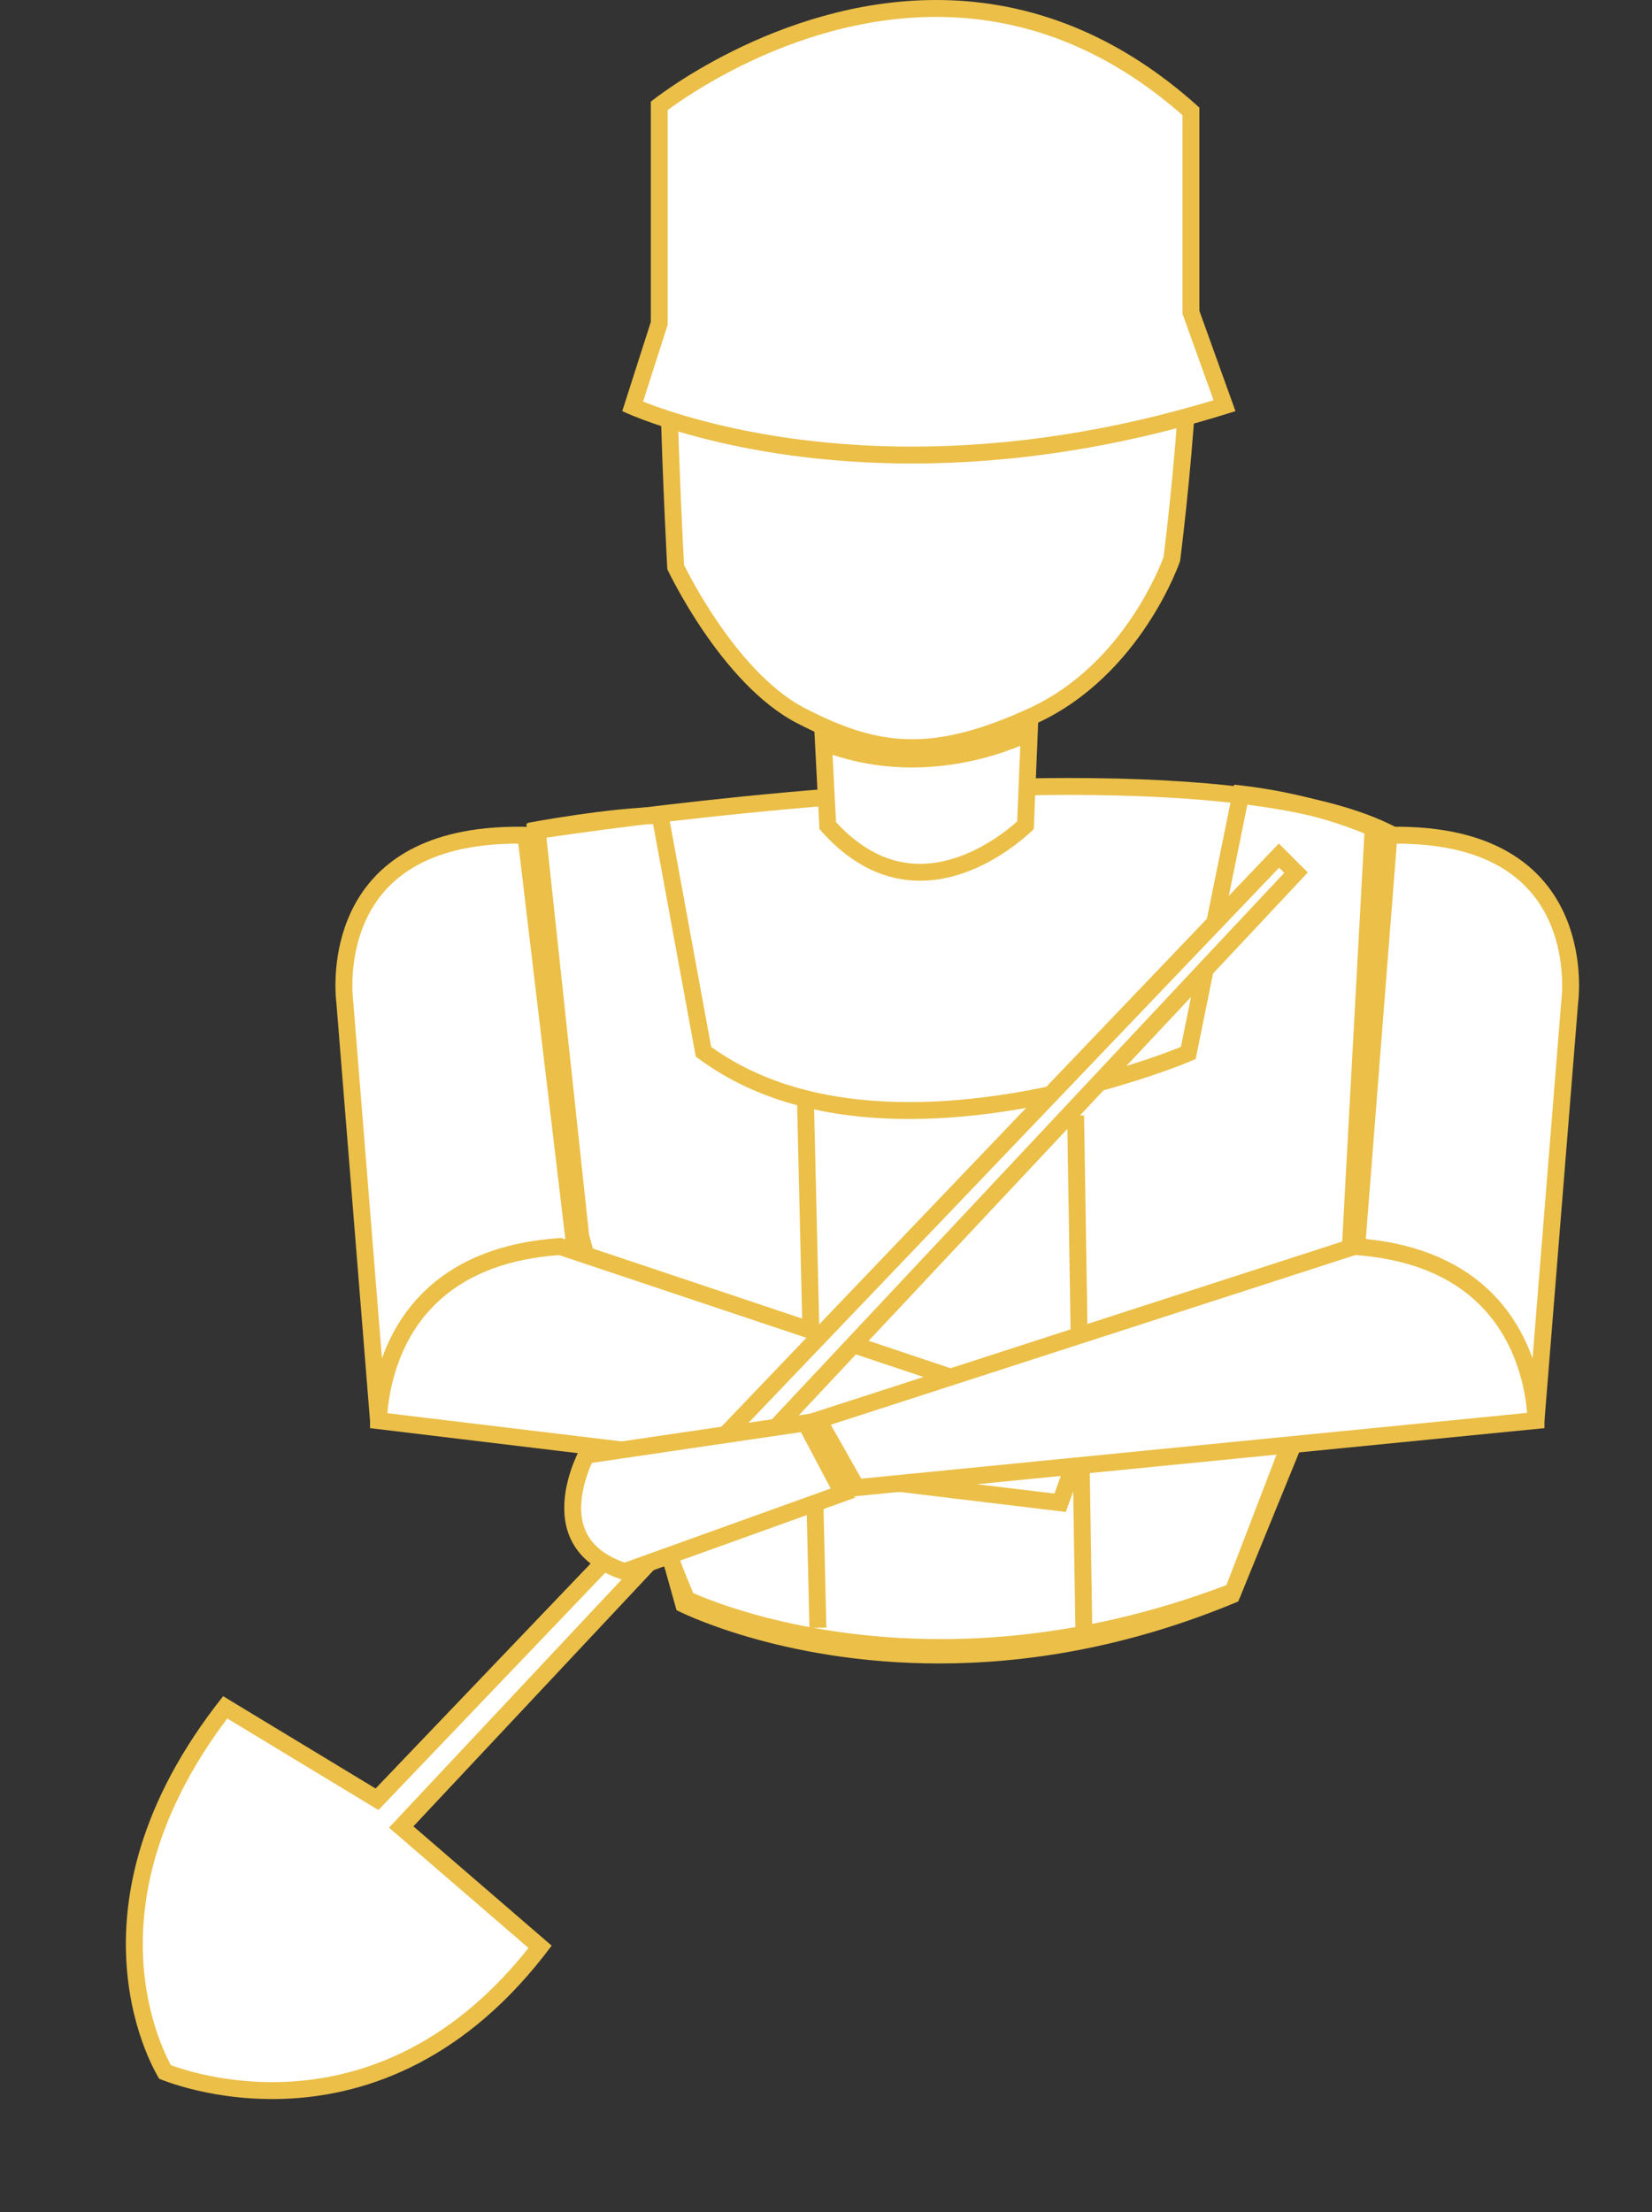
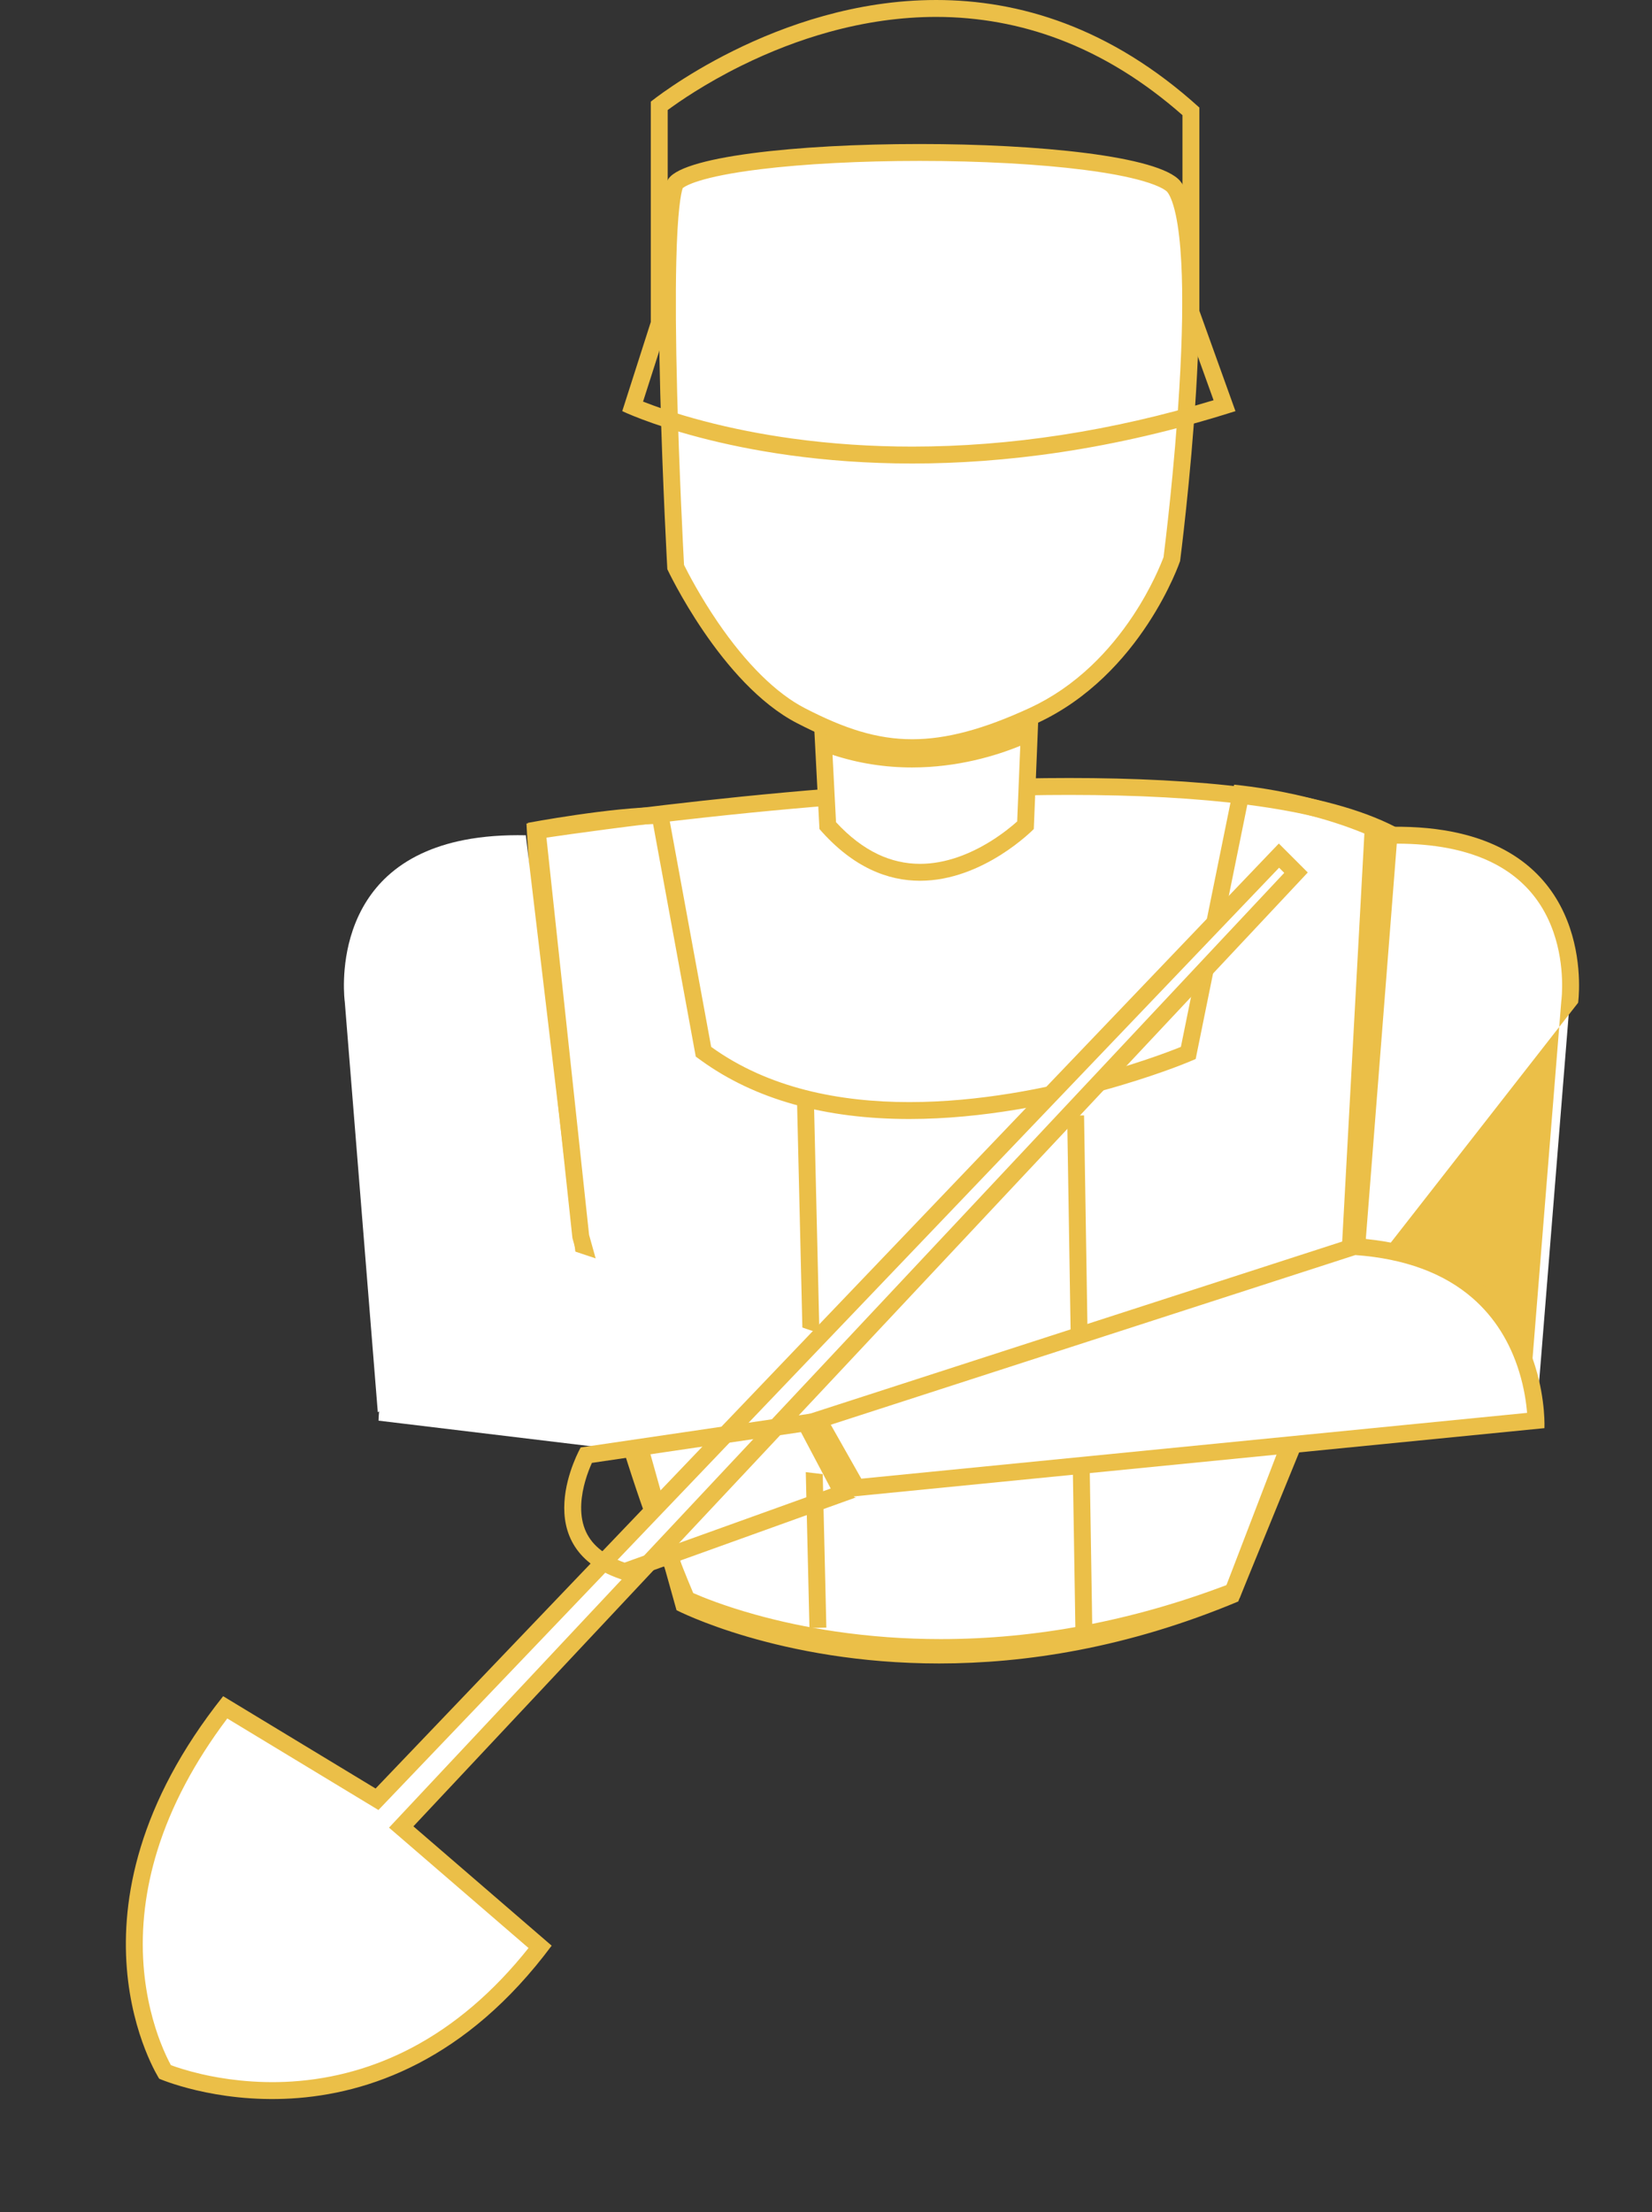
<svg xmlns="http://www.w3.org/2000/svg" width="293.187" height="392.425" viewBox="0 0 293.187 392.425">
  <rect x="0" y="0" width="293.187" height="392.425" fill="#333333" stroke="none" />
  <g id="Grupo_24" data-name="Grupo 24" transform="translate(-331.566 -656.905)">
    <g id="Caminho_61" data-name="Caminho 61" transform="translate(450 689)" fill="#fff">
      <path d="M 43.46 100.545 C 40.216 100.545 37.023 100.059 33.699 99.058 C 30.678 98.15 27.507 96.817 23.717 94.864 C 20.785 93.352 17.793 91.031 14.825 87.966 C 12.416 85.478 10.023 82.503 7.712 79.122 C 4.258 74.07 2.015 69.6 1.482 68.504 C 1.363 66.308 0.625 52.303 0.244 37.585 C -0.478 9.736 0.656 2.428 1.396 0.55 C 1.432 0.458 2.428 -1.72 15.082 -3.403 C 23.069 -4.465 33.606 -5.049 44.751 -5.049 C 55.673 -5.049 66.129 -4.48 74.193 -3.445 C 86.262 -1.897 89.167 0.159 89.856 0.971 C 91.486 2.89 93.977 10.121 92.356 36.976 C 91.472 51.625 89.738 65.477 89.532 67.092 C 89.235 67.915 87.507 72.489 83.968 77.849 C 81.694 81.291 79.128 84.382 76.339 87.034 C 72.875 90.329 69.055 92.954 64.985 94.835 C 56.56 98.731 49.72 100.545 43.46 100.545 Z" stroke="none" />
      <path d="M 44.751 -3.549 C 34.321 -3.549 24.312 -3.028 16.567 -2.08 C 5.7 -0.75 3.164 0.919 2.725 1.284 C 2.409 2.249 1.796 5.273 1.587 14.413 C 1.449 20.428 1.501 28.209 1.743 37.539 C 2.109 51.674 2.805 65.153 2.963 68.118 C 3.659 69.522 5.799 73.672 8.978 78.316 C 14.003 85.657 19.337 90.918 24.404 93.53 C 28.11 95.441 31.201 96.741 34.131 97.622 C 37.313 98.579 40.365 99.045 43.46 99.045 C 49.495 99.045 56.135 97.275 64.355 93.474 C 68.261 91.668 71.932 89.148 75.267 85.983 C 77.968 83.42 80.458 80.43 82.668 77.095 C 85.975 72.105 87.668 67.806 88.066 66.735 C 88.346 64.516 90.003 51.065 90.86 36.871 C 91.404 27.851 91.522 20.313 91.212 14.464 C 91.033 11.081 90.709 8.263 90.248 6.088 C 89.652 3.276 88.976 2.251 88.713 1.941 C 88.634 1.848 87.838 1.001 84.331 -0.005 C 81.708 -0.758 78.233 -1.415 74.002 -1.957 C 65.999 -2.984 55.611 -3.549 44.751 -3.549 M 44.751 -6.549 C 65.86 -6.549 87.247 -4.422 91 -7.62939453125e-06 C 98.606 8.962 91 67.441 91 67.441 C 91 67.441 84.181 87.613 65.614 96.197 C 56.81 100.267 49.818 102.045 43.46 102.045 C 36.409 102.045 30.138 99.861 23.03 96.197 C 9.51 89.228 -7.62939453125e-06 68.884 -7.62939453125e-06 68.884 C -7.62939453125e-06 68.884 -3.349 8.5 -7.62939453125e-06 -7.62939453125e-06 C 1.697 -4.306 23.077 -6.549 44.751 -6.549 Z" stroke="none" fill="#ebbf48" />
    </g>
    <g id="Caminho_56" data-name="Caminho 56" transform="translate(425 803)" fill="#fff">
      <path d="M 73.523 146.175 C 67.151 146.175 60.792 145.715 54.623 144.807 C 49.686 144.08 44.857 143.066 40.273 141.794 C 33.923 140.032 29.793 138.251 28.446 137.635 C 27.665 135.821 24.898 129.25 21.607 119.684 C 19.331 113.067 17.253 106.332 15.431 99.667 C 13.155 91.342 11.274 83.102 9.842 75.177 C 6.586 57.174 4.491 37.677 3.307 24.49 C 2.294 13.208 1.757 4.498 1.572 1.276 C 5.308 0.712 16.551 -0.928 31.349 -2.551 C 42.019 -3.721 52.423 -4.653 62.27 -5.321 C 74.57 -6.156 86.03 -6.579 96.333 -6.579 C 122.43 -6.579 141.279 -3.91 152.356 1.355 C 156.567 3.356 159.997 5.917 162.553 8.967 C 164.869 11.733 166.529 14.976 167.486 18.607 C 168.816 23.653 168.835 29.57 167.542 36.192 C 166.494 41.56 164.589 47.391 161.879 53.522 C 157.247 64.002 151.826 71.776 151.772 71.853 L 151.675 71.991 L 151.611 72.147 L 125.421 136.244 C 108.268 142.834 90.811 146.175 73.523 146.175 Z" stroke="none" />
      <path d="M 96.333 -5.079 C 86.067 -5.079 74.645 -4.657 62.383 -3.825 C 52.558 -3.159 42.178 -2.229 31.531 -1.062 C 18.242 0.395 7.823 1.866 3.15 2.557 C 3.387 6.497 3.91 14.435 4.802 24.371 C 5.984 37.523 8.073 56.967 11.318 74.911 C 12.741 82.784 14.61 90.972 16.871 99.247 C 18.683 105.877 20.749 112.576 23.013 119.159 C 26.027 127.924 28.599 134.163 29.596 136.508 C 31.254 137.239 35.021 138.775 40.581 140.323 C 45.113 141.585 49.888 142.591 54.775 143.313 C 60.894 144.217 67.201 144.675 73.523 144.675 C 90.424 144.675 107.492 141.446 124.278 135.075 L 150.223 71.58 L 150.351 71.268 L 150.543 70.993 C 150.597 70.916 155.983 63.18 160.552 52.813 C 163.203 46.797 165.064 41.087 166.082 35.842 C 167.32 29.465 167.303 23.792 166.033 18.98 C 165.132 15.566 163.573 12.52 161.399 9.927 C 158.984 7.045 155.725 4.617 151.712 2.71 C 146.004 -0.003 138.026 -2.038 128 -3.337 C 119.081 -4.493 108.427 -5.079 96.333 -5.079 M 96.333 -8.079 C 119.003 -8.079 140.248 -6.06 153 -1.52587890625e-05 C 191.25 18.179 153 72.715 153 72.715 L 126.565 137.41 C 106.661 145.149 88.607 147.675 73.523 147.675 C 45.166 147.675 27.296 138.751 27.296 138.751 C 27.296 138.751 14.688 110.411 8.365 75.444 C 2.043 40.478 0 -1.52587890625e-05 0 -1.52587890625e-05 C 0 -1.52587890625e-05 51.002 -8.079 96.333 -8.079 Z" stroke="none" fill="#ebbf48" />
    </g>
    <g id="Caminho_58" data-name="Caminho 58" transform="translate(445.078 900.619) rotate(169)" fill="#fff">
      <path d="M 12.458 98.904 C 12.457 98.904 12.456 98.904 12.455 98.904 C 9.122 98.904 5.473 98.478 1.591 97.637 L 7.637 15.585 L 46.908 2.184 L 38.774 74.722 L 38.769 74.767 L 38.767 74.812 C 38.764 74.871 38.394 80.998 34.937 86.997 C 32.943 90.458 30.315 93.211 27.128 95.178 C 23.124 97.65 18.188 98.904 12.458 98.904 Z" stroke="none" />
-       <path d="M 12.458 97.404 C 22.205 97.404 29.313 93.681 33.585 86.338 C 36.865 80.7 37.259 74.893 37.269 74.729 L 37.273 74.652 L 37.284 74.555 L 45.153 4.367 L 9.06 16.684 L 3.184 96.433 C 6.485 97.078 9.594 97.404 12.457 97.404 L 12.458 97.404 M 12.455 100.404 C 8.804 100.403 4.67 99.918 -1.715087933007453e-06 98.814 L 6.214 14.485 L 48.662 3.249104793212609e-06 L 40.265 74.889 C 40.265 74.889 38.943 100.406 12.455 100.404 Z" stroke="none" fill="#ebbf48" />
    </g>
    <g id="Caminho_54" data-name="Caminho 54" transform="translate(584.76 812.414) rotate(11)" fill="#fff">
      <path d="M 37.29 89.456 L 1.386 75.92 L -7.965 -5.925 C -4.101 -6.758 -0.47 -7.18 2.847 -7.18 C 8.579 -7.18 13.515 -5.927 17.52 -3.454 C 20.707 -1.486 23.335 1.266 25.329 4.728 C 28.786 10.726 29.156 16.853 29.159 16.914 L 29.162 16.957 L 29.167 17.002 L 37.29 89.456 Z" stroke="none" />
-       <path d="M 2.847 -5.68 C 0.018 -5.68 -3.056 -5.361 -6.318 -4.73 L 2.773 74.839 L 35.527 87.188 L 27.676 17.169 L 27.666 17.087 L 27.661 16.994 C 27.65 16.812 27.252 11.015 23.977 5.386 C 19.705 -1.957 12.596 -5.68 2.847 -5.68 M 2.847 -8.68 C 29.336 -8.68 30.657 16.834 30.657 16.834 L 39.054 91.724 L 5.7220458984375e-06 77 L -9.608 -7.091 C -4.937 -8.195 -0.804 -8.68 2.847 -8.68 Z" stroke="none" fill="#ebbf48" />
+       <path d="M 2.847 -5.68 C 0.018 -5.68 -3.056 -5.361 -6.318 -4.73 L 2.773 74.839 L 35.527 87.188 L 27.676 17.169 L 27.666 17.087 L 27.661 16.994 C 27.65 16.812 27.252 11.015 23.977 5.386 C 19.705 -1.957 12.596 -5.68 2.847 -5.68 M 2.847 -8.68 C 29.336 -8.68 30.657 16.834 30.657 16.834 L 5.7220458984375e-06 77 L -9.608 -7.091 C -4.937 -8.195 -0.804 -8.68 2.847 -8.68 Z" stroke="none" fill="#ebbf48" />
    </g>
    <g id="Caminho_62" data-name="Caminho 62" transform="translate(477 784)" fill="#fff">
      <path d="M 17.846 27.649 C 11.892 27.649 6.384 24.865 1.468 19.373 L 0.704 4.64 C 5.708 6.573 10.985 7.551 16.425 7.551 C 23.317 7.551 29.234 5.956 32.984 4.617 C 34.713 4 36.148 3.383 37.236 2.872 L 36.563 19.313 C 35.785 20.043 33.909 21.699 31.302 23.334 C 29.29 24.596 27.24 25.6 25.21 26.317 C 22.709 27.201 20.231 27.649 17.846 27.649 Z" stroke="none" />
      <path d="M 35.639 5.212 C 31.377 6.953 24.554 9.051 16.425 9.051 C 11.574 9.051 6.847 8.299 2.318 6.81 L 2.939 18.761 C 5.286 21.303 7.773 23.209 10.345 24.434 C 12.733 25.572 15.257 26.149 17.846 26.149 C 20.047 26.149 22.343 25.735 24.669 24.918 C 26.586 24.244 28.528 23.297 30.44 22.104 C 32.565 20.778 34.187 19.433 35.09 18.628 L 35.639 5.212 M 38.84 0.357 L 38.037 19.974 C 38.037 19.974 29.116 29.149 17.846 29.149 C 12.21 29.149 5.988 26.856 -0.002 19.974 L -0.918 2.337 C 5.164 5.08 11.088 6.051 16.425 6.051 C 29.351 6.051 38.84 0.357 38.84 0.357 Z" stroke="none" fill="#ebbf48" />
    </g>
    <g id="Caminho_63" data-name="Caminho 63" transform="translate(429 795)" fill="none">
      <path d="M-3.754,7.876s16.125-3.037,24.722-2.8L28.78,47.616c30.509,22.043,83.364,0,83.364,0L121.593,1.1c16.224,1.708,26.224,6.776,26.224,6.776l-4.55,83.595L122.329,146c-56.839,23.808-99.7,1.546-99.7,1.546L4.156,81.534Z" stroke="none" />
      <path d="M 123.982 4.407 L 115.083 48.214 L 114.767 49.773 L 113.298 50.385 C 113.051 50.488 107.144 52.937 98.102 55.409 C 89.749 57.692 77.045 60.413 63.952 60.413 C 48.967 60.413 36.542 56.926 27.023 50.048 L 26.046 49.343 L 25.829 48.158 L 18.471 8.09 C 12.314 8.29 3.825 9.613 -0.472 10.343 L 7.113 80.966 L 25.151 145.423 C 26.944 146.237 30.793 147.849 36.305 149.446 C 40.869 150.768 45.664 151.822 50.558 152.577 C 56.668 153.52 62.95 153.998 69.231 153.998 C 86.24 153.998 103.312 150.54 119.99 143.721 L 140.297 90.836 L 144.709 9.769 C 141.544 8.447 134.235 5.78 123.982 4.407 M 121.593 1.101 C 137.816 2.809 147.817 7.876 147.817 7.876 L 143.267 91.471 L 122.329 146 C 102.527 154.295 84.418 156.998 69.231 156.998 C 40.825 156.998 22.63 147.546 22.63 147.546 L 4.156 81.534 L -3.754 7.876 C -3.754 7.876 11.179 5.064 19.966 5.064 C 20.31 5.064 20.644 5.069 20.968 5.077 L 28.78 47.616 C 38.949 54.963 51.603 57.413 63.952 57.413 C 88.653 57.413 112.143 47.616 112.143 47.616 L 121.593 1.101 Z" stroke="none" fill="#ebbf48" />
    </g>
    <path id="Caminho_66" data-name="Caminho 66" d="M0,0,2.222,94.174" transform="translate(474.5 851.5)" fill="none" stroke="#ebbf48" stroke-width="3" />
    <path id="Caminho_64" data-name="Caminho 64" d="M-.041,3.3,1.438,95.54" transform="translate(522.5 851.5)" fill="none" stroke="#ebbf48" stroke-width="3" />
    <g id="Caminho_57" data-name="Caminho 57" transform="translate(529.752 902.256) rotate(107)" fill="#fff">
      <path d="M 35.565 124.518 C 35.565 124.518 35.565 124.518 35.565 124.518 C 25.921 124.518 12.936 120.522 5.714 101.546 L 8.289 2.653 L 23.243 3.393 L 44.68 123.333 C 42.986 123.79 39.646 124.518 35.565 124.518 Z" stroke="none" />
-       <path d="M 35.565 123.018 C 38.592 123.018 41.193 122.599 42.956 122.211 L 21.976 4.832 L 9.748 4.227 L 7.221 101.287 C 10.371 109.432 14.887 115.376 20.649 118.957 C 24.985 121.652 30.004 123.018 35.565 123.018 L 35.565 123.018 L 35.565 123.018 M 35.565 126.018 C 25.786 126.018 11.799 122.056 4.207 101.801 L 6.829 1.079 L 24.509 1.953 L 46.391 124.384 C 46.391 124.384 41.846 126.018 35.565 126.018 Z" stroke="none" fill="#ebbf48" />
    </g>
    <g id="Caminho_55" data-name="Caminho 55" transform="translate(592.691 865.71) rotate(73)" fill="#fff">
      <path d="M 7.311 123.425 L 5.711 23.462 C 12.932 4.476 25.919 0.482 35.565 0.482 C 39.642 0.482 42.956 1.2 44.652 1.658 L 20.792 120.433 L 7.311 123.425 Z" stroke="none" />
      <path d="M 35.565 1.982 C 30.004 1.982 24.985 3.348 20.649 6.043 C 14.883 9.626 10.365 15.574 7.216 23.728 L 8.781 121.562 L 19.514 119.181 L 42.899 2.771 C 41.149 2.388 38.584 1.982 35.565 1.982 M 35.565 -1.018 C 41.846 -1.018 46.391 0.616 46.391 0.616 L 22.071 121.686 L 5.841 125.288 L 4.207 23.199 C 11.799 2.944 25.786 -1.018 35.565 -1.018 Z" stroke="none" fill="#ebbf48" />
    </g>
    <g id="Caminho_60" data-name="Caminho 60" transform="translate(485.609 874.213) rotate(45)" fill="#fff">
      <path d="M 18.027 194.461 C 17.249 194.252 15.488 193.723 13.146 192.685 C 10.212 191.385 5.736 188.997 1.081 185.002 C -4.148 180.516 -8.54 174.954 -11.974 168.469 C -16.108 160.662 -18.862 151.484 -20.165 141.17 L 9.255 133.937 L 10.424 133.65 L 10.397 132.447 L 5.243 -97.907 L 9.522 -97.907 L 16.889 132.528 L 16.939 134.092 L 18.499 133.976 L 49.412 131.695 C 50.81 142.388 50.111 152.276 47.33 161.103 C 45.016 168.449 41.26 175.093 36.165 180.851 C 31.616 185.991 26.817 189.464 23.592 191.473 C 20.934 193.128 18.878 194.089 18.027 194.461 Z" stroke="none" />
      <path d="M 6.777 -96.407 L 11.897 132.413 L 11.95 134.819 L 9.614 135.394 L -18.501 142.306 C -17.164 151.855 -14.545 160.375 -10.703 167.663 C -7.377 173.972 -3.127 179.386 1.93 183.754 C 6.437 187.648 10.773 189.981 13.617 191.253 C 15.517 192.102 17.024 192.606 17.91 192.869 C 18.904 192.41 20.693 191.518 22.908 190.132 C 26.046 188.167 30.715 184.771 35.131 179.756 C 40.059 174.158 43.691 167.702 45.926 160.568 C 48.497 152.36 49.225 143.197 48.097 133.296 L 18.609 135.472 L 15.49 135.703 L 15.39 132.576 L 8.07 -96.407 L 6.777 -96.407 M 3.709 -99.407 L 10.975 -99.407 L 18.389 132.48 L 50.705 130.096 C 58.089 180.448 18.148 196.038 18.148 196.038 C 18.148 196.038 -16.299 188.614 -21.812 140.031 L 8.897 132.48 L 3.709 -99.407 Z" stroke="none" fill="#ebbf48" />
    </g>
    <g id="Caminho_59" data-name="Caminho 59" transform="translate(434 908)" fill="#fff">
-       <path d="M 8.424 27.7 C 6.15 26.948 4.275 25.945 2.844 24.715 C 1.541 23.595 0.577 22.258 -0.022 20.741 C -2.129 15.403 0.615 9.041 1.6 7.049 L 40.538 1.318 L 47.134 13.787 L 8.424 27.7 Z" stroke="none" />
      <path d="M 39.708 2.957 L 2.614 8.416 C 2.257 9.208 1.806 10.329 1.432 11.635 C 0.773 13.937 0.228 17.29 1.373 20.19 C 1.889 21.497 2.69 22.605 3.821 23.577 C 5.003 24.593 6.544 25.443 8.412 26.11 L 44.999 12.96 L 39.708 2.957 M 41.368 -0.32 L 49.207 14.498 L 49.591 14.498 L 8.452 29.284 C -9.688 23.692 0.625 5.676 0.625 5.676 L 41.368 -0.32 Z" stroke="none" fill="#ebbf48" />
    </g>
    <g id="Caminho_65" data-name="Caminho 65" transform="translate(442 644)" fill="#fff">
-       <path d="M 51.45 93.631 C 44.163 93.631 36.95 93.148 30.011 92.193 C 24.466 91.431 19.084 90.368 14.014 89.035 C 7.899 87.426 3.744 85.816 1.84 85.013 L 6.495 70.482 L 6.566 70.259 L 6.566 70.024 L 6.566 31.674 C 8.172 30.452 13.182 26.82 20.443 23.23 C 25.634 20.663 30.944 18.619 36.226 17.155 C 42.807 15.33 49.361 14.405 55.709 14.405 C 72.154 14.405 87.363 20.545 100.923 32.658 L 100.923 68.032 L 100.923 68.293 L 101.012 68.539 L 106.887 84.877 C 88.181 90.687 69.539 93.631 51.45 93.631 Z" stroke="none" />
      <path d="M 55.709 15.905 C 49.513 15.905 43.109 16.807 36.677 18.587 C 31.494 20.02 26.281 22.022 21.182 24.538 C 14.729 27.721 10.077 30.942 8.066 32.425 L 8.066 70.024 L 8.066 70.493 L 7.923 70.94 L 3.692 84.149 C 5.86 85.002 9.473 86.289 14.396 87.584 C 19.407 88.902 24.73 89.953 30.216 90.707 C 37.087 91.652 44.231 92.131 51.45 92.131 C 68.905 92.131 86.885 89.365 104.943 83.904 L 99.6 69.047 L 99.423 68.555 L 99.423 68.032 L 99.423 33.333 C 96.032 30.351 92.505 27.722 88.925 25.507 C 85.25 23.234 81.423 21.339 77.551 19.874 C 70.588 17.241 63.239 15.905 55.709 15.905 M 55.709 12.905 C 70.322 12.905 86.599 17.644 102.423 31.99 L 102.423 68.032 L 108.827 85.839 C 86.956 92.808 67.572 95.131 51.45 95.131 C 19.203 95.131 0 85.839 0 85.839 L 5.066 70.024 L 5.066 30.94 C 5.066 30.94 27.215 12.905 55.709 12.905 Z" stroke="none" fill="#ebbf48" />
    </g>
  </g>
</svg>